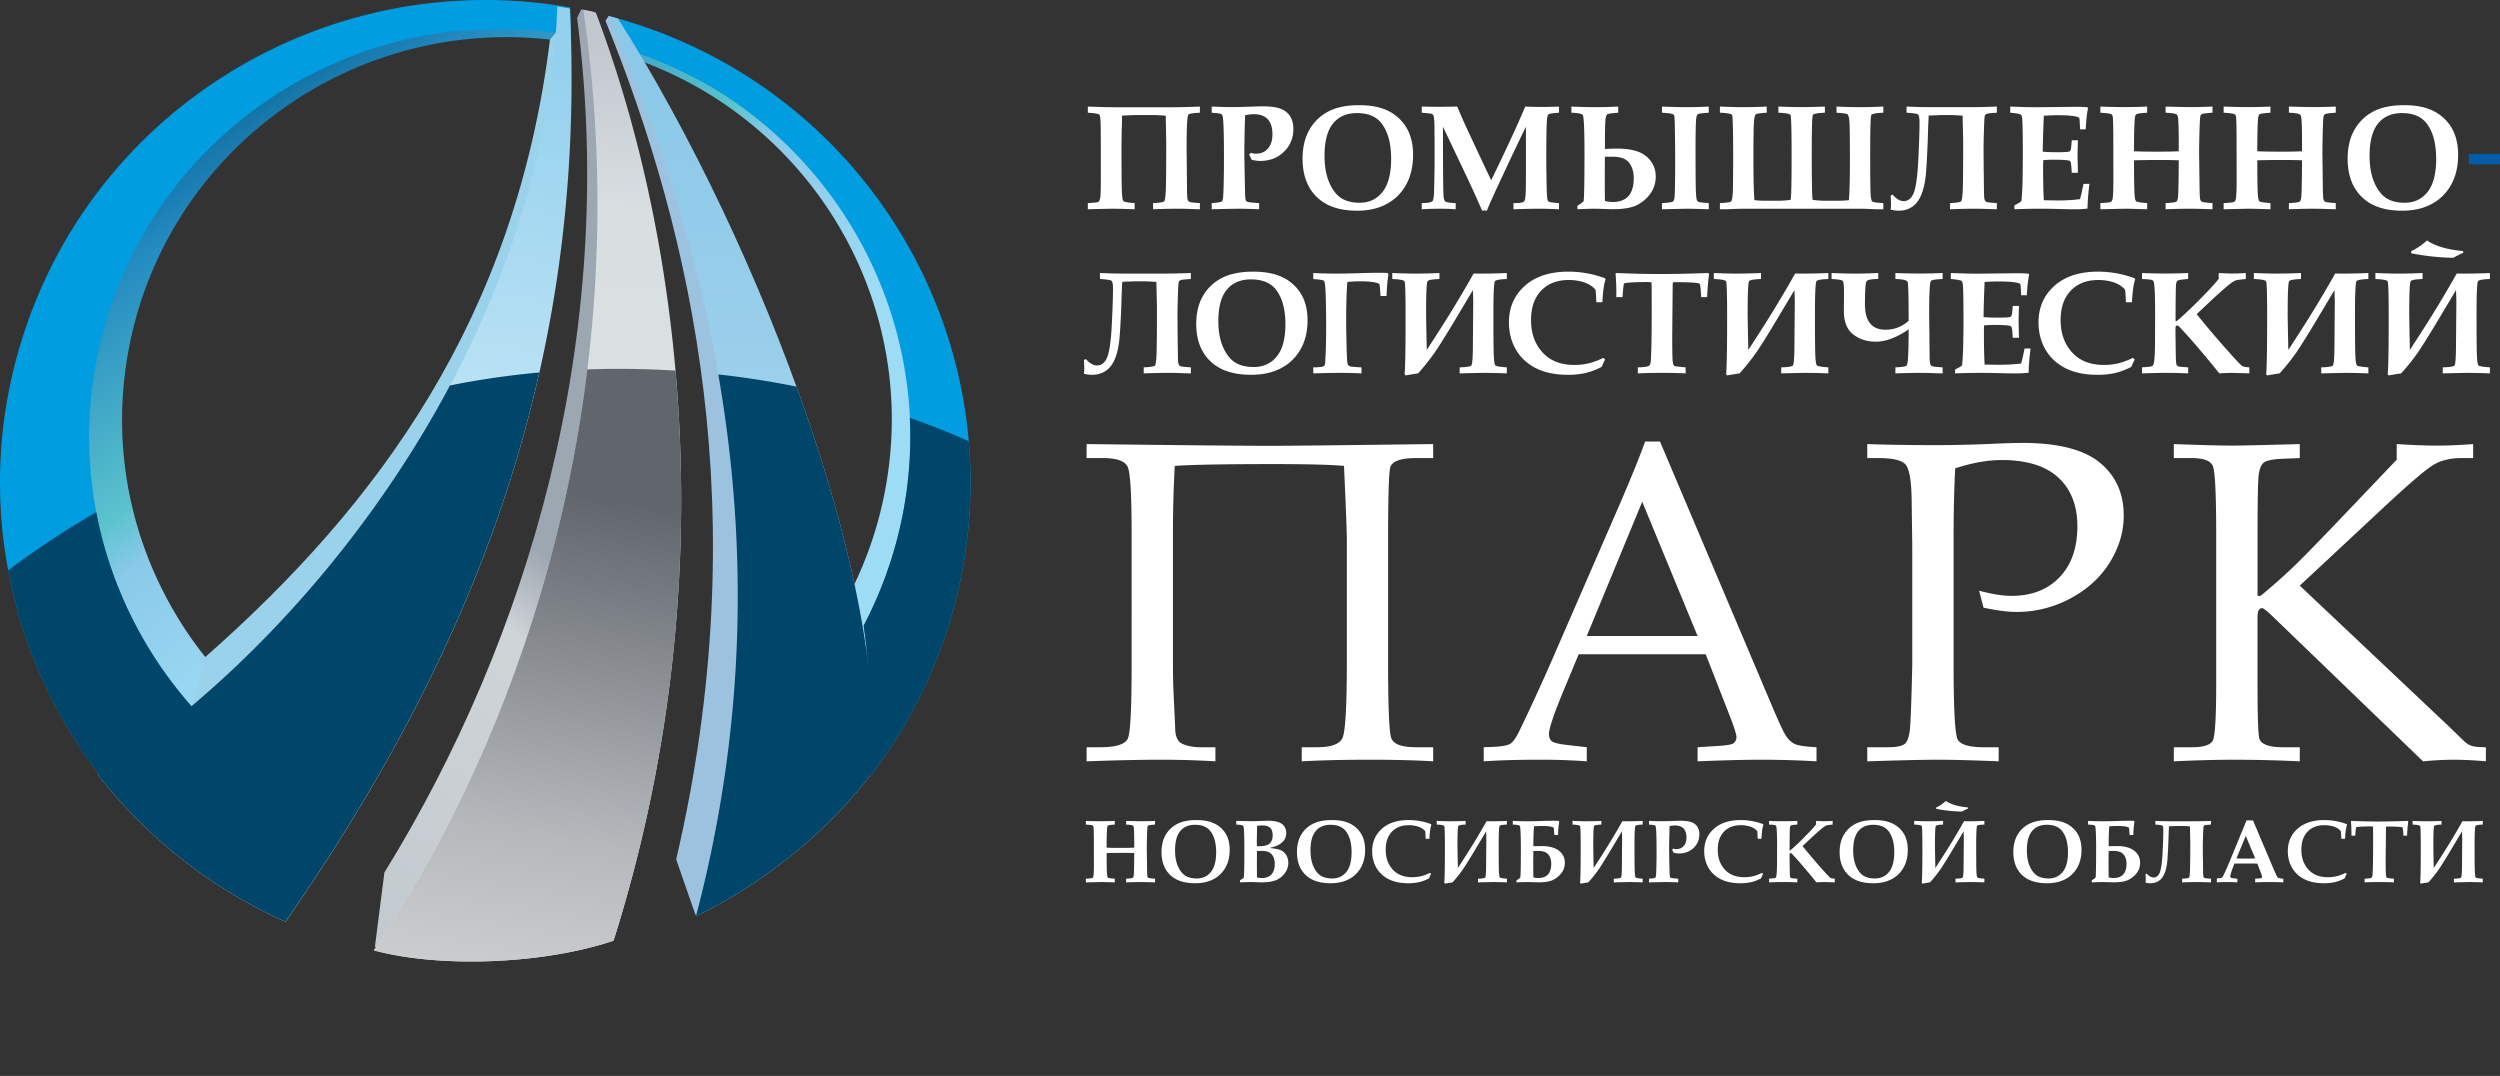
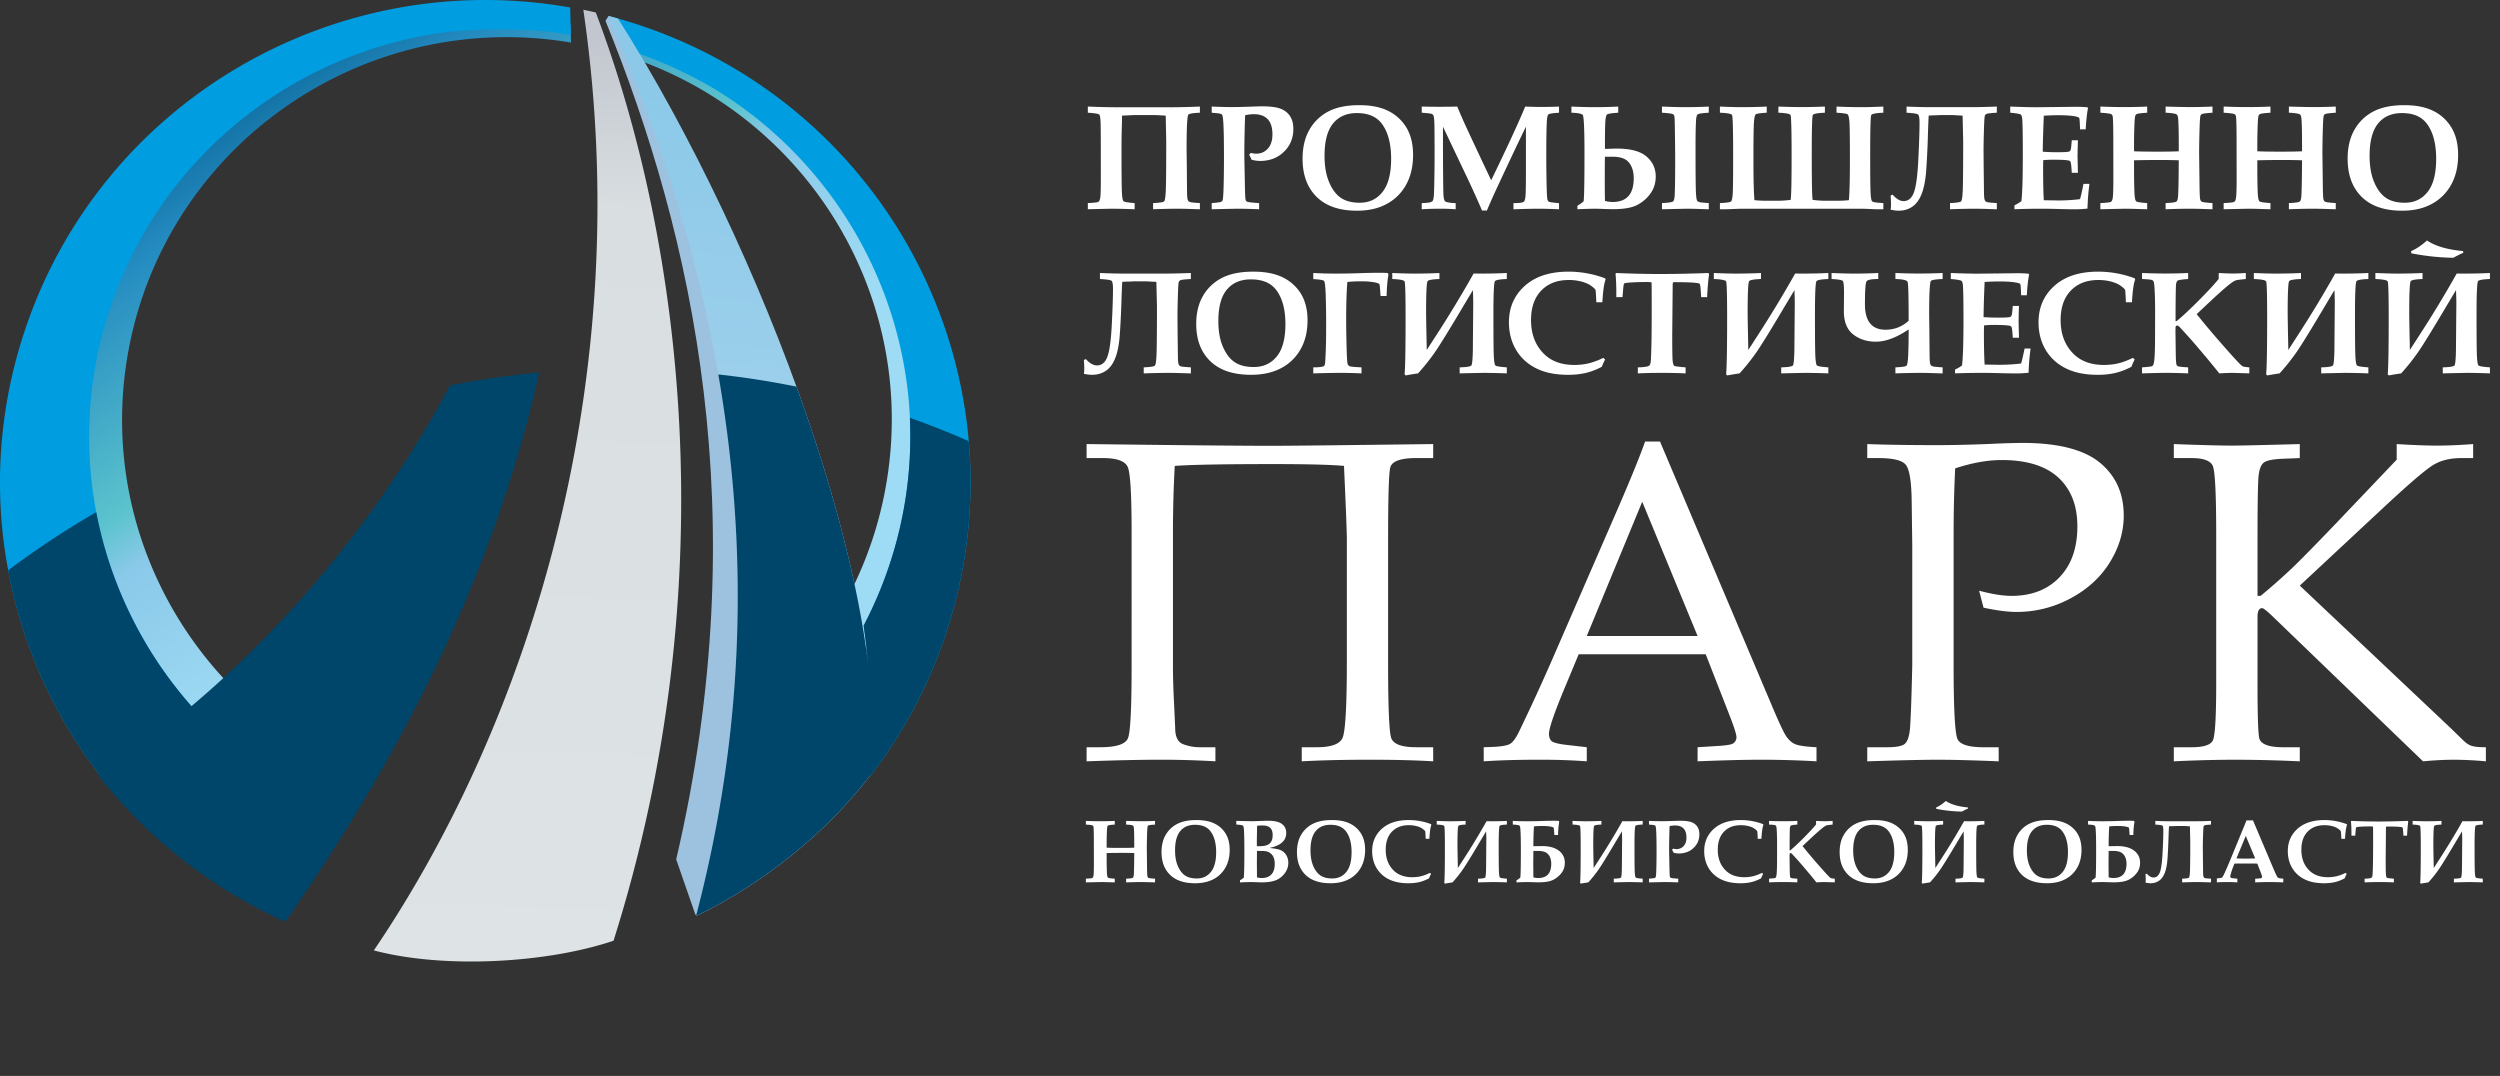
<svg xmlns="http://www.w3.org/2000/svg" width="237" height="102" fill="none">
  <rect width="100%" height="100%" fill="#333333" stroke="none" />
  <path d="M51.396 1.579C70.911 7.168 83.431 26.623 79.81 46.942c-1.631 9.153-6.28 17.023-12.747 22.78l.237-6.508a36.01 36.01 0 009.677-18.863c3.236-18.153-7.732-35.547-24.976-40.915l-.605-1.857zm-4.267.7C27.401-1.036 8.634 12.085 5.138 31.702 2.718 45.28 8.244 58.43 18.397 66.445l-3.675 4.434C3.861 62.011-2.003 47.733.622 33 4.488 11.316 25.279-3.167 47.092.596l.038 1.683z" transform="translate(7 1.755)" fill="url(#paint0_linear)" />
  <path d="M67.594 8.344C82.57 17.38 89.997 35.708 84.487 53.05a38.727 38.727 0 01-2.61 6.26c.355 2.478.575 4.964.646 7.441a61.87 61.87 0 01-.081 6.88 45.502 45.502 0 007.42-14.142c7.648-24.071-5.79-49.756-30.008-57.357a46.64 46.64 0 00-2.037-.587l.952 2.926a42.97 42.97 0 018.825 3.873zM54.057.712C31.642-3.276 9.186 9.802 2.147 31.958-2.64 47.018.83 62.712 10.031 74.212l.011-.006a47.936 47.936 0 01-.568-.722c3.107-1.41 6.377-3.25 9.712-5.412-9.438-9.875-13.338-24.414-8.92-38.318 4.75-14.95 17.794-25.013 32.502-26.766 3.843-.296 7.542-.35 11.346.315l-.058-2.59z" fill="url(#paint1_linear)" />
  <path d="M0 .46c8.29 20.373 14.304 46.936 6.705 79.503l1.83 5.266c5.263-3.001 8.466-9.49 13.246-12.566C18.37 58.183 10.077 16.537 2.31 2.176L.299 0 0 .46z" transform="translate(57.398 1.508)" fill="url(#paint2_linear)" />
-   <path d="M34.148.838C30.88 27.291 17.84 44.953 1.446 59.385L0 64.407c2.883 4.072 7.226 6.258 12.464 8.605C24.688 62.556 36.866 25.45 35.682.62L34.846 0l-.698.838z" transform="translate(17.99 2.922)" fill="url(#paint3_linear)" />
  <path d="M0 0c10.428 24.097 16.822 52.928 8.294 85.347 6.356-3.089 12.262-7.807 16.504-13.321C26.903 55.216 14.784 22.13.9.25L0 0z" transform="translate(57.685 1.507)" fill="url(#paint4_linear)" />
-   <path d="M43.53 0C42.364 31.78 20.005 60.204 0 72.86a46.86 46.86 0 0017.754 13.913C35.911 60.654 46.314 33.59 44.72.202L43.53 0z" transform="translate(9.305 .61)" fill="url(#paint5_linear)" />
-   <path d="M19.17.82C23.08 31.065 14.554 59.728.901 81.831L0 88.875c6.059.737 12.539-2.525 18.25-2.134 8.046-14.137 8.591-67.646 2.618-85.64l-.082-.834C20.298.156 20.05.095 19.56 0l-.392.82z" transform="translate(35.54 .882)" fill="url(#paint6_linear)" />
  <path d="M0 89.17c6.582 1.751 16.342 1.233 22.723-.918 10.54-33.37 6.701-65.62-1.543-87.628a13 13 0 00-.144-.368A32.315 32.315 0 0019.86 0C24.97 34.852 14.85 67.278 0 89.17z" transform="translate(35.44 .928)" fill="url(#paint7_linear)" />
-   <path d="M0 55.13c6.582 1.75 16.342 1.232 22.723-.92 5.979-18.928 7.33-37.496 5.875-54.04a84.402 84.402 0 00-8.361-.116C17.61 21.467 9.847 40.614 0 55.13z" transform="translate(35.44 34.967)" fill="url(#paint8_linear)" />
  <path d="M67.322.184c2.754 15.833 2.706 33.022-2.118 51.358 6.335-3.079 12.223-7.777 16.463-13.268l-.003.046a45.5 45.5 0 007.42-14.143 45.297 45.297 0 001.974-17.671c-1.81-.8-3.67-1.538-5.577-2.21a38.36 38.36 0 01-1.772 13.442 38.728 38.728 0 01-2.61 6.26c.171 1.195.311 2.391.418 3.588-.944-7.74-3.391-16.896-6.787-26.246A84.125 84.125 0 0067.322.184zM8.348 13.24A83.603 83.603 0 000 18.754a45.522 45.522 0 001.995 7.253l.002.006a45.905 45.905 0 002.84 6.259l.028.05a46.06 46.06 0 001.731 2.894l.045.07a45.828 45.828 0 001.984 2.809l-.1.064a46.86 46.86 0 0017.754 13.913C37.766 35.548 46.148 18.645 50.353 0a79.653 79.653 0 00-8.471 1.229C35.377 13.445 26.488 23.96 17.376 31.634a38.807 38.807 0 01-4.398-6.076l-.104-.178-.078-.135-.036-.064c-.162-.284-.32-.57-.476-.859l-.022-.043-.056-.103-.067-.127-.058-.11-.02-.038-.078-.15-.094-.183-.056-.11-.06-.118-.057-.116-.023-.046-.078-.159-.003-.005-.086-.177a52.832 52.832 0 01-.22-.463l-.003-.006-.091-.196-.024-.052a38.676 38.676 0 01-1.829-4.803 38.422 38.422 0 01-1.01-4.077z" transform="translate(.773 35.312)" fill="url(#paint9_linear)" />
  <path fill-rule="evenodd" clip-rule="evenodd" d="M113.75 10.685c-.607.024-.967.08-1.085.173-.118.094-.176 1.188-.176 3.29l.021 1.637.019 2.234c.004.475.023.764.05.863.03.1.065.166.107.202a.522.522 0 00.19.085c.085.024.376.052.874.083v.585c-.11 0-.357-.007-.745-.022a41.947 41.947 0 00-1.295-.028c-.692 0-1.491.017-2.398.05v-.585c.617-.026.969-.083 1.05-.166.081-.083.134-.466.16-1.148.025-.682.037-2.198.037-4.546l-.049-2.43-.86-.048a5.205 5.205 0 00-.292-.006h-1.835l-1.152.054c0 .208-.007.526-.018.952a68.652 68.652 0 00-.035 1.991c0 2.28.011 3.69.035 4.232.02.54.071.85.152.928.079.08.433.142 1.06.187v.585l-.4-.014a61.022 61.022 0 00-1.687-.036c-.245 0-1.028.017-2.351.05v-.585c.592-.026.927-.067 1.006-.12.079-.053.136-.186.173-.396.035-.211.053-.83.053-1.857 0-2.777-.004-4.456-.016-5.033-.012-.58-.055-.908-.131-.983-.077-.076-.44-.135-1.085-.178v-.583c1.057.043 1.882.064 2.472.064h5.683c.583 0 1.406-.021 2.468-.064v.583zm1.12 9.152v-.585c.535-.04.84-.085.912-.13a.269.269 0 00.123-.147c.044-.116.076-.595.097-1.435.02-.843.03-1.657.03-2.448 0-1.476-.014-2.532-.044-3.164-.027-.634-.076-.988-.14-1.063-.066-.073-.262-.12-.588-.145l-.39-.035v-.583l.765.03c.473.013.85.02 1.13.02.384 0 1.002-.014 1.857-.043.46-.018.798-.028 1.015-.028.81 0 1.406.08 1.792.237.386.156.68.395.881.715.201.317.3.715.3 1.193 0 .86-.295 1.58-.89 2.16-.594.58-1.35.871-2.266.871-.117 0-.242-.01-.372-.028a5.862 5.862 0 01-.42-.076 7.523 7.523 0 00-.244-.485l.155-.173c.1.021.192.04.276.055.083.013.16.02.226.02.456 0 .828-.16 1.117-.482.29-.32.435-.77.435-1.35 0-.642-.15-1.123-.449-1.437-.298-.318-.735-.476-1.313-.476-.236 0-.51.033-.826.097a103.78 103.78 0 00-.076 3.62c0 .334.019 1.395.056 3.185.013.708.034 1.115.067 1.22.023.08.065.134.13.168.098.05.482.097 1.15.137v.585c-.8-.033-1.472-.05-2.018-.05-.245 0-1.07.017-2.478.05zm13.772.137c-1.668 0-2.943-.438-3.827-1.314-.886-.876-1.33-2.081-1.33-3.618 0-1.073.215-1.985.645-2.737a4.368 4.368 0 011.786-1.731c.76-.403 1.739-.604 2.936-.604 1.152 0 2.093.194 2.824.58a4.114 4.114 0 011.69 1.61c.395.687.594 1.53.594 2.53 0 1.08-.217 2.017-.652 2.805a4.524 4.524 0 01-1.832 1.83c-.788.434-1.733.65-2.834.65zm.256-.755c.91 0 1.633-.343 2.172-1.03.54-.687.81-1.731.81-3.133 0-1.47-.31-2.6-.928-3.386-.502-.632-1.274-.95-2.317-.95-.976 0-1.732.332-2.266.993-.535.66-.802 1.679-.802 3.052 0 .99.145 1.828.439 2.515.293.686.668 1.181 1.121 1.484.454.303 1.045.455 1.771.455zm5.883.622v-.582l.405-.026c.331-.02.537-.078.62-.175.085-.097.134-.424.146-.986.032-1.14.048-2.379.048-3.71 0-.707-.005-1.513-.014-2.415-.01-.545-.041-.879-.095-.997a.311.311 0 00-.147-.147c-.074-.038-.394-.075-.963-.118v-.583a66.604 66.604 0 003.367 0c.243.588.495 1.17.758 1.748a603.6 603.6 0 002.459 5.238c1.535-3.164 2.61-5.491 3.225-6.986a35.103 35.103 0 003.205 0v.583c-.592.038-.927.09-1.003.161-.077.068-.128.282-.15.637-.035.582-.054 1.69-.054 3.322 0 .824.01 1.693.028 2.61.018.916.048 1.435.095 1.553.03.071.076.123.134.16.06.036.374.081.95.13v.583a41.009 41.009 0 00-1.958-.054c-.578 0-1.365.019-2.359.054v-.582l.4-.014c.317-.012.513-.057.592-.135.081-.076.132-.277.153-.604.023-.324.035-1.094.035-2.306v-4.19c-.697 1.428-1.584 3.3-2.662 5.619a61.71 61.71 0 00-1.038 2.33h-.46a94.677 94.677 0 00-1.362-3.017l-2.343-4.932v.942c0 2.61.014 4.407.04 5.392.014.398.067.642.157.734.09.093.425.154 1.008.18v.582a17.92 17.92 0 00-1.38-.054c-.687 0-1.3.019-1.837.054zm14.758-.004v-.327c.27-.168.467-.31.59-.43.055-.487.08-1.988.08-4.502 0-2.34-.057-3.57-.17-3.687-.116-.118-.472-.187-1.069-.206v-.583a51.12 51.12 0 002.156.057 41.7 41.7 0 002.282-.057v.583c-.618.043-.97.095-1.05.161-.081.064-.137.26-.167.592-.027.331-.044 1.221-.044 2.676.155 0 .35-.005.583-.015.231-.01.407-.014.53-.014 1.304 0 2.247.251 2.83.753.582.502.874 1.132.874 1.89 0 .61-.164 1.146-.495 1.61-.328.462-.75.826-1.26 1.092-.509.265-1.274.4-2.296.4-.199 0-.498-.007-.893-.021a21.7 21.7 0 00-.772-.022c-.398 0-.966.017-1.709.05zm2.615-.791c.236.069.477.102.727.102 1.331 0 1.997-.75 1.997-2.255 0-.452-.081-.84-.245-1.16-.162-.322-.386-.55-.673-.681-.286-.131-.668-.197-1.142-.197l-.67.007c-.01.305-.015 1.117-.015 2.434 0 .862.008 1.445.021 1.75zm5.4.791v-.585c.622-.031.975-.085 1.056-.159.08-.073.132-.256.148-.547.032-.61.049-1.75.049-3.414 0-.637-.01-1.563-.028-2.776-.01-.826-.025-1.28-.053-1.36a.295.295 0 00-.144-.178c-.1-.053-.44-.095-1.028-.133v-.583c.929.039 1.642.057 2.134.057.849 0 1.616-.018 2.303-.057v.583c-.615.038-.962.088-1.04.149-.08.064-.13.209-.154.433-.039.446-.06 1.345-.06 2.7 0 1.804.007 3.06.021 3.77.014.71.053 1.132.12 1.266.028.06.086.107.174.142.088.036.4.072.939.107v.585l-.8-.022a36.751 36.751 0 00-1.355-.028l-2.282.05zm5.494 0v-.585c.615-.026.964-.076 1.05-.15.085-.07.14-.33.167-.778.025-.45.037-1.627.037-3.53 0-2.48-.035-3.777-.102-3.894-.067-.116-.451-.187-1.152-.215v-.583a57.81 57.81 0 001.93.057c.963 0 1.797-.018 2.508-.057v.583c-.607.038-.95.088-1.036.154-.086.064-.146.322-.176.772-.033.452-.048 1.627-.048 3.528 0 1.823.032 3.102.094 3.836.356.038.733.057 1.126.057h1.076c.383 0 .795-.029 1.234-.086.058-.335.088-1.73.088-4.181 0-2.465-.037-3.756-.106-3.867-.07-.114-.453-.185-1.148-.213v-.583c.854.034 1.6.05 2.242.05.596 0 1.32-.016 2.168-.05v.583c-.696.028-1.077.1-1.144.215-.07.117-.102 1.364-.102 3.746 0 2.548.028 3.984.081 4.3a9.2 9.2 0 001.24.086h1.077c.416 0 .79-.019 1.123-.057.065-.734.096-2.02.096-3.857 0-2.044-.017-3.254-.051-3.63-.033-.38-.095-.597-.183-.656-.088-.062-.433-.11-1.034-.147v-.583a50.39 50.39 0 002.475.057c.393 0 1.047-.018 1.963-.057v.583c-.694.028-1.076.102-1.145.22-.067.116-.102 1.37-.102 3.756 0 1.922.012 3.123.035 3.599.023.478.074.753.155.83.08.077.435.131 1.057.162v.585l-.387.004c-.242 0-.563-.009-.962-.032a18.542 18.542 0 00-1-.022H165.4c-.322 0-.654.007-1.003.022-.533.023-.854.032-.962.032l-.387-.004zm23.006-8.875l-.853-.048a5.357 5.357 0 00-.298-.006h-.949l-.358.02c-.375.01-.627.02-.752.027-.018.218-.041.743-.07 1.577a82.676 82.676 0 01-.175 3.706c-.067.86-.206 1.565-.416 2.117-.21.551-.501.961-.874 1.224-.373.262-.81.395-1.311.395a3.53 3.53 0 01-.765-.097 3.05 3.05 0 00.034-.442c0-.252-.011-.55-.034-.896l.182-.09c.36.41.71.616 1.043.616.444 0 .768-.268.973-.805.206-.536.347-1.567.424-3.097.076-1.528.116-2.707.116-3.533 0-.441-.047-.699-.14-.775-.092-.075-.455-.132-1.089-.17v-.583a50.27 50.27 0 002.332.057h3.752c.63 0 1.452-.018 2.474-.057v.583c-.548.033-.865.069-.953.104a.322.322 0 00-.182.178c-.034.08-.065.55-.088 1.408a68.31 68.31 0 00-.037 1.822l.012 1.643.028 2.214c.004.452.02.729.05.83.03.103.065.171.107.207a.475.475 0 00.192.083c.087.02.379.047.871.078v.585c-.109 0-.358-.007-.747-.022a41.623 41.623 0 00-1.292-.028c-.696 0-1.496.017-2.398.05v-.585c.617-.026.97-.083 1.05-.166.08-.083.134-.466.16-1.148.023-.682.037-2.2.037-4.554l-.056-2.422zm4.916 8.875v-.376c.24-.112.46-.24.657-.389.093-.72.136-2.238.136-4.551 0-1.577-.016-2.622-.046-3.135-.014-.273-.06-.446-.138-.516-.081-.071-.417-.133-1.009-.185v-.583c1.066.043 1.91.064 2.528.064l3.732-.042c.393 0 .75.017 1.063.047l.05.078c-.1.505-.172 1.175-.218 2.01h-.535c-.023-.674-.048-1.034-.078-1.082-.03-.045-.132-.09-.308-.13-.374-.085-.948-.125-1.72-.125-.38 0-.823.016-1.33.047-.058 1.43-.092 2.567-.101 3.415.483.03.938.047 1.362.047.628 0 1.005-.022 1.133-.062.076-.028.129-.095.161-.2.028-.084.058-.375.095-.875h.583c-.023.782-.035 1.29-.035 1.525l.035 1.563h-.583c-.032-.606-.072-.956-.123-1.049-.027-.055-.087-.095-.182-.118-.227-.05-.733-.076-1.524-.076-.25 0-.539.014-.874.043-.01.244-.014.494-.014.748 0 1.324.023 2.34.067 3.052l1.341.021a16.2 16.2 0 002.095-.125c.113-.424.22-.91.324-1.45h.564a23.032 23.032 0 00-.185 2.345c-.409.047-.804.068-1.184.068-.25 0-.74-.007-1.47-.026a60.009 60.009 0 00-4.269.022zm8.145 0v-.585c.592-.026.927-.067 1.006-.12.078-.053.131-.164.16-.33.046-.253.066-.895.066-1.923l-.006-3.793c-.005-1.281-.026-1.98-.068-2.095a.293.293 0 00-.115-.16c-.09-.06-.437-.108-1.043-.146v-.583c.904.034 1.618.05 2.148.05.835 0 1.598-.016 2.289-.05v.583c-.555.038-.883.078-.982.125a.251.251 0 00-.127.126c-.047.087-.08.355-.096.805a49.91 49.91 0 00-.041 2.025v.575c.47.024 1.214.036 2.236.036.906 0 1.575-.012 2.005-.036.004-1.504-.012-2.5-.049-2.995-.016-.265-.065-.427-.141-.488-.104-.088-.456-.145-1.057-.173v-.583a93.98 93.98 0 002.283.05 49.3 49.3 0 002.161-.05v.583c-.578.038-.915.08-1.01.133a.258.258 0 00-.12.125c-.042.097-.072.474-.091 1.13a86.68 86.68 0 00-.046 2.448l.04 3.149c.009.713.03 1.122.062 1.23a.37.37 0 00.155.224c.071.045.409.088 1.01.128v.585l-.751-.022a42.353 42.353 0 00-1.33-.028c-.668 0-1.456.017-2.363.05v-.585c.606-.026.95-.076 1.034-.15.083-.07.134-.257.152-.563.031-.523.051-1.638.061-3.343a44.306 44.306 0 00-1.688-.029c-.97 0-1.822.01-2.553.03v.456c0 1.212.016 2.12.046 2.725.023.407.079.644.164.713.086.066.43.12 1.036.161v.585l-.8-.022a36.66 36.66 0 00-1.355-.028l-2.282.05zm11.687 0v-.585c.591-.026.927-.067 1.005-.12.079-.053.132-.164.16-.33.046-.253.067-.895.067-1.923l-.007-3.793c-.004-1.281-.025-1.98-.067-2.095a.29.29 0 00-.115-.16c-.091-.06-.438-.108-1.043-.146v-.583c.904.034 1.618.05 2.147.05.836 0 1.598-.016 2.29-.05v.583c-.555.038-.883.078-.983.125a.255.255 0 00-.127.126c-.046.087-.078.355-.095.805a49.91 49.91 0 00-.041 2.025v.575c.469.024 1.213.036 2.236.036.906 0 1.574-.012 2.004-.036.005-1.504-.011-2.5-.048-2.995-.016-.265-.065-.427-.141-.488-.104-.088-.456-.145-1.057-.173v-.583c1.124.034 1.885.05 2.282.05a48.3 48.3 0 002.162-.05v.583c-.578.038-.916.08-1.01.133a.258.258 0 00-.12.125c-.042.097-.072.474-.091 1.13a86.68 86.68 0 00-.046 2.448l.039 3.149c.01.713.031 1.122.063 1.23a.37.37 0 00.155.224c.071.045.409.088 1.01.128v.585l-.751-.022a42.412 42.412 0 00-1.33-.028c-.668 0-1.457.017-2.363.05v-.585c.606-.026.95-.076 1.034-.15.083-.07.134-.257.153-.563.029-.523.05-1.638.059-3.343a44.268 44.268 0 00-1.688-.029c-.968 0-1.821.01-2.552.03v.456c0 1.212.016 2.12.046 2.725.023.407.078.644.164.713.085.066.43.12 1.036.161v.585l-.8-.022a36.61 36.61 0 00-1.355-.028l-2.282.05zm16.91.137c-1.667 0-2.943-.438-3.827-1.314-.886-.876-1.329-2.081-1.329-3.618 0-1.073.215-1.985.645-2.737a4.366 4.366 0 011.785-1.731c.76-.403 1.739-.604 2.937-.604 1.151 0 2.092.194 2.822.58a4.11 4.11 0 011.691 1.61c.395.687.594 1.53.594 2.53 0 1.08-.217 2.017-.652 2.805a4.515 4.515 0 01-1.831 1.83c-.789.434-1.735.65-2.835.65zm.257-.755c.908 0 1.632-.343 2.171-1.03.541-.687.809-1.731.809-3.133 0-1.47-.31-2.6-.927-3.386-.501-.632-1.274-.95-2.317-.95-.976 0-1.732.332-2.266.993-.534.66-.802 1.679-.802 3.052 0 .99.145 1.828.439 2.515.293.686.669 1.181 1.122 1.484.453.303 1.044.455 1.771.455zm-118.345 7.502l-.86-.046a5.418 5.418 0 00-.3-.007h-.955l-.36.02c-.378.01-.632.02-.757.027-.02.212-.042.726-.07 1.541a78.555 78.555 0 01-.177 3.623c-.067.84-.207 1.53-.42 2.069-.211.54-.505.94-.88 1.197-.375.256-.815.386-1.32.386-.228 0-.485-.032-.771-.095a2.8 2.8 0 00.035-.433c0-.245-.011-.537-.035-.875l.184-.088c.363.4.715.603 1.05.603.447 0 .773-.262.98-.788.208-.523.35-1.532.427-3.027.077-1.493.116-2.646.116-3.454 0-.43-.047-.683-.14-.757-.093-.074-.458-.13-1.096-.167v-.569c.843.037 1.625.056 2.347.056h3.78c.633 0 1.462-.02 2.492-.056v.57c-.552.032-.871.067-.96.101a.325.325 0 00-.184.174c-.034.079-.065.537-.088 1.377-.026.838-.037 1.43-.037 1.78l.011 1.607.028 2.164c.005.442.021.713.052.812.03.1.065.167.106.202.04.032.106.06.194.08.088.021.382.047.878.077v.572c-.11 0-.36-.007-.752-.02a41.89 41.89 0 00-1.302-.028c-.701 0-1.507.016-2.415.048v-.572c.621-.025.975-.08 1.057-.162.081-.081.135-.456.16-1.122.024-.667.038-2.15.038-4.452l-.056-2.368zm8.973 8.81c-1.68 0-2.964-.428-3.854-1.285-.892-.856-1.34-2.034-1.34-3.537 0-1.048.218-1.94.65-2.675a4.34 4.34 0 011.798-1.692c.766-.394 1.751-.59 2.958-.59 1.16 0 2.107.19 2.844.567a4.094 4.094 0 011.702 1.574c.398.671.599 1.495.599 2.472 0 1.058-.22 1.972-.657 2.743a4.495 4.495 0 01-1.845 1.79c-.794.423-1.746.633-2.855.633zm.258-.738c.916 0 1.645-.336 2.187-1.007.546-.671.815-1.692.815-3.062 0-1.438-.312-2.542-.933-3.31-.506-.618-1.283-.929-2.334-.929-.983 0-1.744.324-2.282.97-.539.646-.809 1.641-.809 2.984 0 .968.147 1.787.443 2.458.296.671.673 1.155 1.13 1.452.456.296 1.052.444 1.783.444zm5.643.604v-.571c.277 0 .51-.012.697-.038.186-.023.297-.06.337-.109a.456.456 0 00.082-.205c.016-.091.037-.46.064-1.104.026-.649.04-1.383.04-2.207a90.17 90.17 0 00-.044-3.291c-.03-.757-.081-1.174-.16-1.248-.077-.074-.415-.13-1.016-.166v-.577a41 41 0 002.08.056c.815 0 1.683-.016 2.608-.05a53.092 53.092 0 011.623-.027c.273 0 .522.007.75.021l.067.15c-.1.565-.157 1.241-.176 2.028h-.573c-.042-.643-.074-1.006-.098-1.09-.026-.083-.2-.155-.526-.213a7.078 7.078 0 00-1.211-.088c-.473 0-.91.021-1.311.06-.077.896-.114 2.081-.114 3.556 0 .604.01 1.437.037 2.497.025 1.06.06 1.64.105 1.737a.406.406 0 00.198.203c.086.04.456.075 1.113.105v.571a42.694 42.694 0 00-2.047-.048c-.592 0-1.433.016-2.525.048zm18.347-9.516v.57c-.643.023-1.015.087-1.118.194-.1.106-.151 1.132-.151 3.081 0 2.13.01 3.463.037 4.002.023.537.074.845.153.919.077.074.436.134 1.079.179v.571a60.855 60.855 0 00-2.103-.048c-.245 0-1.035.016-2.366.048v-.571c.635-.017 1.003-.075 1.103-.172.1-.098.152-.82.152-2.167l.032-3.791c0-.213-.011-.611-.032-1.194l-.888 1.486c-1.301 2.196-2.196 3.65-2.685 4.36a19.786 19.786 0 01-1.628 2.049c-.6.09-.987.155-1.16.195l-.116-.1c.065-.706.095-2.507.095-5.405 0-2.148-.032-3.285-.097-3.41-.065-.122-.455-.199-1.164-.227v-.569a63.97 63.97 0 001.944.056c.969 0 1.812-.02 2.525-.056v.57c-.645.023-1.018.087-1.116.196-.098.11-.147 1.114-.147 3.012 0 .352.022 1.525.063 3.518l.867-1.342a108.109 108.109 0 003.574-5.905l.601.007c.973 0 1.821-.02 2.546-.056zm9.148 8.044l.17.155a6.907 6.907 0 00-.313.692 6.518 6.518 0 01-1.525.585 7.353 7.353 0 01-1.688.174c-1.193 0-2.201-.208-3.023-.622-.825-.417-1.458-1.003-1.9-1.757-.443-.755-.667-1.62-.667-2.598 0-1.407.503-2.557 1.505-3.455 1.004-.899 2.387-1.347 4.152-1.347a9.876 9.876 0 013.458.632l.05.101a3.77 3.77 0 00-.17.707c-.061.393-.105.879-.138 1.462h-.573c-.028-.713-.053-1.106-.081-1.176-.028-.07-.154-.19-.375-.359-.224-.168-.525-.307-.904-.414a4.692 4.692 0 00-1.26-.16c-1.092 0-1.958.336-2.604 1.005-.642.669-.964 1.6-.964 2.794 0 1.292.387 2.34 1.16 3.139.713.743 1.693 1.113 2.942 1.113.482 0 .93-.05 1.353-.15a6.84 6.84 0 001.395-.521zm3.274 1.472v-.571c.258 0 .528-.022.812-.068a.56.56 0 00.28-.111c.053-.053.095-.148.121-.289.032-.195.06-.908.084-2.144.012-.875.018-1.77.018-2.685 0-1.794-.004-2.708-.016-2.743-.012-.032-.173-.05-.482-.05-.63 0-1.174.018-1.63.055-.263.02-.413.044-.447.067a.213.213 0 00-.078.118c-.018.058-.058.453-.116 1.19h-.587c.01-.864-.016-1.607-.074-2.23l.074-.055c1.432.063 2.828.095 4.183.095 1.35 0 2.862-.032 4.537-.095l.074.11c-.086.62-.146 1.344-.184 2.174h-.566c-.041-.754-.081-1.161-.123-1.226-.03-.049-.105-.083-.217-.102-.365-.058-1.087-.088-2.17-.088-.09 0-.147.014-.163.042-.019.03-.028.15-.028.358l-.042 4.558c0 1.32.011 2.13.035 2.43.023.302.076.484.163.547.06.04.417.088 1.071.142v.571a44.228 44.228 0 00-2.128-.048c-.988 0-1.787.016-2.401.048zm18.06-9.516v.57c-.643.023-1.016.087-1.118.194-.1.106-.151 1.132-.151 3.081 0 2.13.01 3.463.037 4.002.023.537.074.845.153.919.077.074.436.134 1.079.179v.571a60.884 60.884 0 00-2.103-.048c-.245 0-1.034.016-2.366.048v-.571c.635-.017 1.003-.075 1.103-.172.1-.098.152-.82.152-2.167l.032-3.791c0-.213-.011-.611-.032-1.194l-.888 1.486c-1.301 2.196-2.196 3.65-2.684 4.36a19.797 19.797 0 01-1.629 2.049c-.6.09-.987.155-1.16.195l-.116-.1c.065-.706.096-2.507.096-5.405 0-2.148-.033-3.285-.098-3.41-.065-.122-.454-.199-1.164-.227v-.569a64.56 64.56 0 001.944.056c.969 0 1.812-.02 2.525-.056v.57c-.646.023-1.018.087-1.116.196-.098.11-.147 1.114-.147 3.012 0 .352.022 1.525.063 3.518l.866-1.342a107.826 107.826 0 003.575-5.905l.601.007c.974 0 1.822-.02 2.546-.056zm7.612 4.53c0-2.292-.032-3.52-.095-3.685-.065-.164-.452-.257-1.16-.276v-.569l.396.014a49.19 49.19 0 004.08-.014v.57c-.614.023-.98.078-1.099.168-.119.093-.177 1.162-.177 3.215l.021 1.603.019 2.19c.004.46.023.74.051.837.03.097.065.162.107.197.04.032.105.06.194.083.088.023.384.051.885.081v.572c-.115 0-.368-.007-.76-.02a41.893 41.893 0 00-1.302-.028c-.696 0-1.502.016-2.415.048v-.572c.608-.025.958-.076 1.044-.148.086-.072.142-.416.17-1.03a55.92 55.92 0 00.041-2.421c-1.145.778-2.184 1.166-3.11 1.166-.841 0-1.559-.231-2.148-.691-.587-.461-.883-1.197-.883-2.205l.014-1.703c0-.678-.037-1.062-.11-1.155-.071-.092-.43-.155-1.07-.188v-.569c.859.037 1.563.056 2.107.056.843 0 1.617-.02 2.32-.056v.57c-.645 0-1.018.076-1.115.226-.098.153-.148.875-.148 2.167 0 1.61.653 2.414 1.952 2.414.834 0 1.563-.282 2.191-.847zm4.4 4.986v-.368a3.54 3.54 0 00.661-.38c.093-.704.138-2.187.138-4.449 0-1.541-.017-2.562-.047-3.064-.014-.266-.06-.435-.14-.505-.081-.07-.42-.13-1.015-.18v-.57c1.074.042 1.923.063 2.545.063l3.76-.042c.395 0 .753.016 1.07.046l.05.077c-.1.493-.173 1.148-.22 1.965h-.538c-.023-.66-.049-1.011-.079-1.058-.03-.044-.133-.088-.31-.127-.377-.084-.955-.123-1.732-.123-.382 0-.83.016-1.34.046a114.536 114.536 0 00-.102 3.338c.487.03.946.046 1.372.046.633 0 1.013-.02 1.141-.06.077-.027.13-.093.163-.196.028-.082.058-.366.095-.855h.587a65.258 65.258 0 00-.035 1.491l.035 1.528h-.587c-.032-.593-.072-.935-.123-1.025-.028-.054-.089-.093-.184-.117-.228-.048-.738-.074-1.534-.074-.252 0-.544.014-.88.042-.01.239-.015.484-.015.732 0 1.293.024 2.287.067 2.983l1.352.021c.77 0 1.471-.041 2.11-.123.113-.414.22-.888.325-1.416h.569c-.105.796-.168 1.56-.187 2.292-.412.046-.81.066-1.192.066a67.2 67.2 0 01-1.481-.025 62.783 62.783 0 00-4.299.02zm16.858-1.472l.17.155a7.022 7.022 0 00-.312.692 6.518 6.518 0 01-1.525.586 7.353 7.353 0 01-1.689.174c-1.192 0-2.2-.209-3.023-.623-.824-.417-1.458-1.003-1.9-1.757-.443-.755-.666-1.62-.666-2.598 0-1.407.503-2.557 1.504-3.455 1.004-.899 2.387-1.347 4.153-1.347a9.876 9.876 0 013.458.632l.049.101a3.85 3.85 0 00-.17.707c-.06.393-.105.879-.137 1.462h-.573c-.028-.713-.054-1.106-.082-1.176-.028-.07-.154-.19-.375-.359-.223-.168-.524-.307-.903-.414a4.697 4.697 0 00-1.26-.16c-1.092 0-1.959.336-2.604 1.005-.643.669-.965 1.6-.965 2.794 0 1.292.388 2.34 1.16 3.139.713.743 1.694 1.113 2.942 1.113.482 0 .931-.05 1.353-.15.422-.1.885-.273 1.395-.521zm.866 1.472v-.571c.555-.04.867-.077.934-.107a.25.25 0 00.11-.09c.046-.063.081-.197.109-.406.051-.358.077-1.018.081-1.98l.008-2.556c0-.815-.012-1.496-.038-2.042-.025-.546-.06-.866-.105-.956a.288.288 0 00-.137-.137c-.095-.044-.417-.078-.962-.102v-.569c.82.032 1.549.049 2.189.049.769 0 1.498-.017 2.185-.049v.57c-.573.041-.903.09-.992.15-.089.058-.143.201-.161.426-.023.285-.037 1.426-.042 3.419h.096c.458-.366 1.122-.982 1.986-1.843.864-.861 1.532-1.578 2.005-2.153l.007-.25-.007-.252.061-.067c.496.032.92.049 1.269.049.37 0 .783-.017 1.244-.049v.57l-.389.041c-.31.03-.51.065-.601.102-.182.081-.426.248-.732.502-.453.375-1.029.89-1.725 1.546l-1.213 1.14.626.766c.741.902 1.626 1.93 2.655 3.078.592.66.946 1.023 1.064 1.093.082.044.298.08.648.106v.572l-.361-.014-1.216-.034c-.326 0-.75.016-1.269.048a79.78 79.78 0 00-1.868-2.26 51.772 51.772 0 00-1.877-2.115.76.76 0 00-.163-.144.274.274 0 00-.082-.013c-.07 0-.116.027-.144.083-.014.035-.021.215-.021.542l.028 2.055c.009.6.035.947.075 1.037a.255.255 0 00.137.137c.091.04.412.076.962.106v.572a47.014 47.014 0 00-2.238-.048c-.415 0-1.125.016-2.136.048zm21.458-9.516v.57c-.643.023-1.015.087-1.118.194-.1.106-.151 1.132-.151 3.081 0 2.13.011 3.463.037 4.002.023.537.075.845.154.919.077.074.435.134 1.078.179v.571a60.826 60.826 0 00-2.103-.048c-.245 0-1.034.016-2.366.048v-.571c.636-.017 1.004-.075 1.104-.172.1-.098.152-.82.152-2.167l.032-3.791c0-.213-.012-.611-.032-1.194l-.888 1.486c-1.302 2.196-2.196 3.65-2.685 4.36a19.824 19.824 0 01-1.628 2.049c-.601.09-.988.155-1.16.195l-.116-.1c.065-.706.095-2.507.095-5.405 0-2.148-.032-3.285-.098-3.41-.065-.122-.454-.199-1.164-.227v-.569a64.58 64.58 0 001.945.056c.968 0 1.811-.02 2.524-.056v.57c-.645.023-1.018.087-1.115.196-.098.11-.147 1.114-.147 3.012 0 .352.021 1.525.063 3.518l.866-1.342a108.357 108.357 0 003.575-5.905l.6.007c.974 0 1.822-.02 2.546-.056zm11.523 0v.57c-.643.023-1.015.087-1.117.194-.101.106-.152 1.132-.152 3.081 0 2.13.012 3.463.037 4.002.023.537.075.845.154.919.077.074.435.134 1.078.179v.571a60.842 60.842 0 00-2.102-.048c-.245 0-1.035.016-2.367.048v-.571c.636-.017 1.004-.075 1.104-.172.1-.098.151-.82.151-2.167l.033-3.791c0-.213-.012-.611-.033-1.194l-.887 1.486c-1.302 2.196-2.196 3.65-2.685 4.36a19.824 19.824 0 01-1.628 2.049c-.601.09-.988.155-1.16.195l-.116-.1c.065-.706.095-2.507.095-5.405 0-2.148-.033-3.285-.097-3.41-.066-.122-.455-.199-1.165-.227v-.569c.969.037 1.619.056 1.945.056.969 0 1.811-.02 2.524-.056v.57c-.645.023-1.017.087-1.115.196-.098.11-.147 1.114-.147 3.012 0 .352.021 1.525.063 3.518l.866-1.342a107.726 107.726 0 003.575-5.905l.601.007c.973 0 1.821-.02 2.545-.056zm-2.52-1.919a10.58 10.58 0 00-.947.475 22.111 22.111 0 01-3.992-.426v-.21c.487-.21.985-.545 1.495-1.005.782.534 1.919.868 3.412 1.004l.032.162zM123.406 70.838h1.437c1.337 0 2.14-.289 2.418-.859.277-.57.42-2.979.42-7.235V51.137c0-.714-.093-3.038-.27-6.97-1.252-.114-3.486-.172-6.693-.172-4.665 0-7.787.058-9.352.173-.113 2.085-.17 4.176-.17 6.276v12.718c0 1.017.035 2.208.107 3.579l.106 2.322c.007.8.263 1.299.754 1.486a4.436 4.436 0 001.635.289h1.423v1.335a87.023 87.023 0 00-5.256-.152c-1.75 0-4.068.05-6.955.152v-1.335h1.287c1.53 0 2.411-.289 2.638-.866.228-.577.342-2.85.342-6.81V50.444c0-3.535-.12-5.59-.362-6.16-.243-.57-1.032-.859-2.362-.859h-1.543v-1.327c8.861.108 14.672.166 17.438.166 1.764 0 6.906-.058 15.418-.166v1.327h-1.607c-1.522 0-2.354.318-2.475.952-.128.635-.192 2.886-.192 6.76v11.715c0 4.141.1 6.507.292 7.098.199.592.988.888 2.375.888h1.607v1.335c-1.707-.102-3.712-.152-6.023-.152-2.404 0-4.545.05-6.437.152v-1.335zm38.294-8.815h-12.04l-1.416 3.404c-.931 2.25-1.4 3.636-1.4 4.141 0 .325.092.555.263.7.17.137.611.252 1.323.34l1.997.23v1.335a59.853 59.853 0 00-4.501-.152c-1.998 0-3.755.05-5.27.152v-1.335l.626-.022c.974-.029 1.6-.13 1.885-.303.284-.18.59-.613.91-1.305.981-2.028 1.991-4.22 3.022-6.572l5.726-13.166c1.528-3.492 2.574-6.03 3.129-7.61h1.415l10.54 24.88c.71 1.688 1.18 2.706 1.422 3.052.234.346.504.592.81.736.306.151.989.252 2.063.31v1.335a92.499 92.499 0 00-5.17-.152c-1.53 0-3.564.05-6.102.152v-1.335l2.062-.13c.732-.05 1.174-.13 1.308-.231a.694.694 0 00.314-.591c0-.253-.207-.917-.62-1.984l-2.296-5.88zm-11.273-1.732h10.504l-5.248-12.725-5.256 12.725zM185.351 44.4c-.1 2.027-.15 4.191-.15 6.485v12.07c0 4.24.128 6.614.377 7.12.248.511 1.067.764 2.46.764h1.437v1.335c-2.46-.102-4.395-.152-5.818-.152-1.244 0-3.463.05-6.642.152v-1.335h1.878c.874 0 1.436-.108 1.685-.325.25-.223.406-.663.477-1.335.071-.67.15-2.72.228-6.139V51.75l-.058-4.372c-.028-1.818-.22-2.928-.576-3.34-.355-.411-1.216-.613-2.595-.613h-1.039v-1.327c1.735.065 3.94.1 6.607.1 1.565 0 3.307-.043 5.227-.122a68.259 68.259 0 012.873-.087c3.364 0 5.81.62 7.333 1.861 1.515 1.241 2.275 2.915 2.275 5.029 0 1.536-.44 3.008-1.315 4.429-.875 1.414-2.113 2.554-3.72 3.412a10.704 10.704 0 01-5.135 1.291c-.832 0-1.877-.137-3.121-.404l-.42-1.609c1.223.326 2.24.491 3.065.491 1.913 0 3.435-.591 4.559-1.767 1.13-1.176 1.692-2.785 1.692-4.826 0-1.977-.604-3.513-1.806-4.624-1.202-1.104-2.987-1.66-5.362-1.66-1.352 0-2.824.267-4.416.787zm32.668 11.116l14.209 13.418 1.287 1.248c.27.267.533.448.803.527.271.086.719.13 1.344.13v1.335a34.388 34.388 0 00-3-.152c-.904 0-1.885.05-2.959.152l-14.351-13.83c-.491-.462-.79-.692-.896-.692-.292 0-.442.274-.442.822v6.45c0 3.137.065 4.855.193 5.15.206.512.953.765 2.247.765h1.565v1.335a136.91 136.91 0 00-6.024-.152c-1.835 0-3.805.05-5.917.152v-1.335h1.685c1.117 0 1.778-.21 2.005-.62.221-.419.328-2.215.328-5.382v-14.14c0-3.874-.107-6.052-.328-6.543-.227-.483-.888-.728-2.005-.728h-1.685v-1.327c2.539.093 4.381.144 5.518.144.825 0 2.959-.05 6.423-.144v1.327l-1.65.065c-.946.043-1.544.173-1.793.39-.248.216-.405.649-.469 1.298-.057.65-.093 2.518-.093 5.605v5.706h.292a58.205 58.205 0 002.937-2.59c.825-.786 2.169-2.157 4.046-4.111l5.918-6.212v-1.478c1.529.093 2.787.144 3.791.144 1.038 0 2.189-.05 3.456-.144v1.327h-1.124c-1.003 0-1.849.195-2.539.584-.697.382-2.304 1.746-4.815 4.09l-7.957 7.416zM102.941 83.65v-.35c.365-.016.572-.04.62-.072.049-.032.082-.099.099-.198.029-.152.041-.536.041-1.151l-.004-2.272c-.003-.767-.015-1.185-.041-1.254a.178.178 0 00-.072-.095c-.055-.037-.269-.065-.643-.088v-.349a31.238 31.238 0 002.738 0v.349c-.342.023-.545.046-.607.075a.157.157 0 00-.078.075c-.029.053-.048.213-.058.482-.018.398-.026.803-.026 1.212v.345c.29.014.749.021 1.38.021.558 0 .97-.007 1.236-.021.003-.9-.007-1.497-.03-1.793-.01-.16-.04-.256-.087-.293-.064-.052-.28-.086-.652-.103v-.349c.693.02 1.163.03 1.408.03.42 0 .866-.01 1.334-.03v.349c-.357.023-.565.048-.624.08a.16.16 0 00-.074.074c-.026.059-.044.284-.055.677a50.593 50.593 0 00-.029 1.466l.024 1.885c.006.427.019.673.039.736.02.064.051.11.095.135.045.027.253.052.624.076v.35l-.464-.012a27.53 27.53 0 00-.82-.017c-.412 0-.898.01-1.458.03v-.35c.374-.016.586-.046.637-.09.052-.043.083-.154.095-.337.018-.314.031-.981.037-2.002a28.106 28.106 0 00-1.042-.017c-.597 0-1.124.005-1.574.017v.273c0 .726.01 1.27.028 1.632.014.244.049.386.102.427.052.04.265.072.639.096v.35l-.494-.012c-.311-.011-.59-.017-.836-.017l-1.408.03zm10.352.082c-1.028 0-1.816-.262-2.36-.787-.547-.525-.82-1.246-.82-2.166 0-.643.132-1.188.397-1.64a2.66 2.66 0 011.102-1.036c.469-.241 1.072-.361 1.811-.361.71 0 1.291.116 1.742.347a2.51 2.51 0 011.043.964c.244.41.366.916.366 1.514 0 .648-.134 1.208-.402 1.68a2.755 2.755 0 01-1.13 1.097c-.486.259-1.07.388-1.749.388zm.158-.452c.561 0 1.008-.206 1.34-.617.334-.411.5-1.037.5-1.876 0-.88-.192-1.557-.572-2.027-.31-.379-.787-.569-1.43-.569-.602 0-1.068.198-1.398.594-.33.396-.495 1.005-.495 1.827 0 .594.09 1.095.271 1.506.181.412.412.708.692.89.28.18.645.272 1.092.272zm4.1.37v-.196c.16-.095.28-.18.364-.258.034-.382.05-1.227.05-2.534 0-.947-.014-1.617-.041-2.01-.014-.213-.043-.338-.089-.374-.061-.056-.272-.091-.635-.108v-.349l.804.017.613.013c.187 0 .462-.008.828-.022.353-.014.607-.021.761-.021.618 0 1.061.104 1.328.31.268.206.401.489.401.846 0 .368-.131.668-.396.901-.264.233-.638.399-1.12.498v.034c.496.05.844.124 1.044.224.2.1.362.254.485.465.123.21.184.45.184.719 0 .329-.101.64-.303.934a1.96 1.96 0 01-.803.674c-.332.155-.801.233-1.406.233-.12 0-.3-.005-.54-.013a14.026 14.026 0 00-.546-.013c-.16 0-.486.01-.983.03zm1.6-3.427h.22c.47 0 .8-.085.99-.254.192-.169.287-.434.287-.794 0-.315-.076-.547-.232-.697-.154-.15-.408-.224-.762-.224-.131 0-.291.01-.48.032-.018.85-.027 1.371-.027 1.563l.005.374zm.01 2.953c.161.041.313.061.455.061.396 0 .7-.112.91-.337.214-.226.319-.558.319-.996 0-.285-.048-.519-.144-.7a.936.936 0 00-.398-.404c-.168-.09-.408-.134-.72-.134l-.423.005v.108l-.008 1.076.008 1.087v.234zm6.97.556c-1.027 0-1.815-.262-2.36-.787-.547-.525-.82-1.246-.82-2.166 0-.643.132-1.188.398-1.64a2.662 2.662 0 011.1-1.036c.47-.241 1.074-.361 1.812-.361.71 0 1.291.116 1.742.347a2.51 2.51 0 011.043.964c.244.41.367.916.367 1.514 0 .648-.135 1.208-.402 1.68a2.755 2.755 0 01-1.13 1.097c-.487.259-1.07.388-1.75.388zm.159-.452c.561 0 1.007-.206 1.34-.617.334-.411.5-1.037.5-1.876 0-.88-.192-1.557-.573-2.027-.31-.379-.786-.569-1.43-.569-.601 0-1.068.198-1.397.594-.33.396-.495 1.005-.495 1.827 0 .594.09 1.095.27 1.506.182.412.413.708.693.89.279.18.644.272 1.092.272zm9.27-.532l.104.095a4.477 4.477 0 00-.192.424c-.323.168-.634.29-.934.359-.3.07-.645.106-1.034.106-.73 0-1.348-.128-1.852-.382a2.75 2.75 0 01-1.164-1.076c-.27-.462-.407-.992-.407-1.59 0-.863.308-1.567.92-2.117.615-.55 1.463-.825 2.545-.825a5.978 5.978 0 012.118.387l.03.062c-.05.149-.086.293-.105.432a9.717 9.717 0 00-.084.897h-.35c-.018-.437-.033-.678-.05-.721-.017-.042-.095-.116-.23-.22a1.656 1.656 0 00-.554-.253 2.849 2.849 0 00-.772-.098c-.668 0-1.2.205-1.594.615-.394.41-.59.98-.59 1.712 0 .79.236 1.433.71 1.922.436.455 1.037.682 1.801.682.295 0 .57-.031.83-.092.257-.061.541-.167.854-.32zm7.293-4.927v.349c-.393.014-.622.054-.684.119-.062.065-.093.693-.093 1.887 0 1.304.007 2.121.023 2.451.014.33.045.518.094.563.047.046.267.083.66.11v.35l-.246-.009a39.05 39.05 0 00-1.042-.021c-.15 0-.633.01-1.449.03v-.35c.39-.01.615-.046.676-.105.061-.06.093-.502.093-1.328l.02-2.322c0-.13-.007-.374-.02-.732l-.544.91c-.797 1.346-1.345 2.236-1.645 2.672-.3.434-.632.852-.997 1.254-.368.056-.604.096-.71.12l-.071-.061c.04-.433.058-1.536.058-3.31 0-1.317-.02-2.013-.06-2.09-.04-.074-.278-.121-.713-.138v-.349c.593.022.991.034 1.191.034.593 0 1.11-.012 1.546-.034v.349c-.395.014-.623.054-.683.12-.06.067-.09.682-.09 1.845 0 .216.013.934.039 2.155l.53-.823a65.872 65.872 0 002.19-3.616l.369.004c.595 0 1.115-.012 1.558-.034zm2.511 2.402l.816-.013c.685 0 1.217.143 1.596.431.378.29.568.67.568 1.147 0 .377-.105.702-.315.974-.21.272-.471.488-.782.647-.311.157-.776.237-1.398.237-.125 0-.31-.005-.555-.013a13.12 13.12 0 00-.476-.013c-.246 0-.597.01-1.055.03v-.196a2.1 2.1 0 00.364-.258c.035-.29.05-1.19.05-2.695 0-1.401-.036-2.138-.105-2.208-.072-.071-.291-.112-.66-.123v-.349c.436.022.866.034 1.292.034.521 0 1.06-.01 1.613-.03a32.8 32.8 0 01.995-.017c.167 0 .32.004.46.013l.041.092a8.59 8.59 0 00-.108 1.242h-.351c-.029-.394-.048-.617-.063-.668-.014-.05-.121-.095-.322-.13a4.335 4.335 0 00-.744-.054c-.286 0-.554.013-.803.037-.038.51-.058 1.137-.058 1.883zm0 2.953c.154.041.306.061.457.061.824 0 1.236-.45 1.236-1.35 0-.27-.051-.503-.152-.694a.874.874 0 00-.418-.409c-.177-.078-.413-.118-.705-.118l-.418.005-.012 1.196.012 1.309zm10.362-5.355v.349c-.394.014-.622.054-.684.119-.062.065-.093.693-.093 1.887 0 1.304.007 2.121.023 2.451.014.33.045.518.094.563.047.046.266.083.66.11v.35l-.247-.009a38.97 38.97 0 00-1.04-.021c-.15 0-.635.01-1.45.03v-.35c.39-.01.615-.046.675-.105.062-.06.093-.502.093-1.328l.02-2.322c0-.13-.007-.374-.02-.732l-.543.91c-.797 1.346-1.345 2.236-1.645 2.672-.3.434-.632.852-.997 1.254-.368.056-.605.096-.71.12l-.071-.061c.04-.433.058-1.536.058-3.31 0-1.317-.02-2.013-.06-2.09-.04-.074-.278-.121-.713-.138v-.349c.593.022.991.034 1.191.034.593 0 1.11-.012 1.546-.034v.349c-.395.014-.623.054-.683.12-.06.067-.09.682-.09 1.845 0 .216.013.934.039 2.155l.53-.823a65.816 65.816 0 002.19-3.616l.368.004c.596 0 1.115-.012 1.56-.034zm.598 5.828v-.35c.33-.024.52-.05.563-.078a.164.164 0 00.076-.087c.027-.07.047-.356.06-.86.013-.504.018-.992.018-1.466 0-.883-.008-1.515-.027-1.894-.017-.38-.047-.591-.087-.636-.04-.044-.161-.073-.362-.087l-.241-.021v-.349l.472.017c.293.009.525.013.698.013.236 0 .617-.009 1.145-.026.284-.011.492-.017.627-.017.499 0 .867.048 1.105.142.238.094.42.237.543.428.124.19.186.428.186.715 0 .514-.183.946-.55 1.293-.366.347-.832.522-1.397.522-.073 0-.15-.006-.23-.018a3.424 3.424 0 01-.26-.045 4.248 4.248 0 00-.15-.29l.096-.104c.061.013.118.024.17.032a.826.826 0 00.14.013c.28 0 .51-.096.689-.289.178-.191.268-.46.268-.808 0-.384-.093-.672-.277-.86-.184-.19-.454-.285-.81-.285a2.8 2.8 0 00-.51.057 60.56 60.56 0 00-.046 2.169c0 .2.01.835.034 1.906.009.424.02.668.041.73.015.049.04.081.08.101.061.03.298.058.71.082v.35a33.403 33.403 0 00-1.245-.029c-.151 0-.66.01-1.53.03zm10.714-.901l.105.095a4.238 4.238 0 00-.192.424c-.324.168-.635.29-.934.359a4.51 4.51 0 01-1.035.106c-.73 0-1.347-.128-1.85-.382a2.748 2.748 0 01-1.165-1.076c-.27-.462-.408-.992-.408-1.59 0-.863.308-1.567.922-2.117.614-.55 1.462-.825 2.543-.825a5.981 5.981 0 012.119.387l.03.062c-.05.149-.086.293-.105.432a9.545 9.545 0 00-.084.897h-.35c-.018-.437-.033-.678-.05-.721-.018-.042-.095-.116-.23-.22a1.649 1.649 0 00-.554-.253 2.848 2.848 0 00-.772-.098c-.669 0-1.2.205-1.594.615-.394.41-.59.98-.59 1.712 0 .79.236 1.433.71 1.922.436.455 1.036.682 1.801.682a3.6 3.6 0 00.829-.092c.258-.061.542-.167.854-.32zm.67.901v-.35c.339-.024.53-.046.572-.065a.148.148 0 00.066-.055c.029-.038.05-.12.067-.248.032-.22.047-.624.05-1.214l.005-1.565c0-.5-.008-.916-.023-1.25-.016-.335-.037-.531-.064-.586a.181.181 0 00-.085-.084c-.058-.027-.255-.048-.589-.062v-.349a29.06 29.06 0 002.679 0v.349c-.35.025-.553.055-.607.092-.054.035-.087.123-.099.26-.014.175-.023.874-.025 2.095h.058c.281-.224.688-.601 1.217-1.129.529-.527.938-.967 1.228-1.318l.005-.153-.005-.155.037-.04c.304.019.564.029.777.029.228 0 .48-.01.762-.03v.349l-.238.025c-.19.019-.312.04-.368.063-.111.05-.26.151-.448.308-.278.23-.63.544-1.057.946l-.743.698.384.47c.453.552.995 1.182 1.626 1.885.362.404.58.627.652.67.05.026.182.049.396.064v.35l-.221-.008-.745-.021c-.2 0-.459.01-.777.03-.225-.29-.606-.75-1.144-1.384a31.496 31.496 0 00-1.15-1.296.458.458 0 00-.1-.088.165.165 0 00-.05-.008c-.042 0-.07.016-.088.05a2.006 2.006 0 00-.013.332l.017 1.26c.006.367.022.58.046.635a.156.156 0 00.084.083c.056.024.252.047.59.065v.35a29.23 29.23 0 00-2.68 0zm9.871.083c-1.029 0-1.816-.262-2.36-.787-.547-.525-.821-1.246-.821-2.166 0-.643.132-1.188.398-1.64a2.664 2.664 0 011.101-1.036c.47-.241 1.073-.361 1.812-.361.71 0 1.29.116 1.742.347.451.231.798.553 1.042.964.244.41.366.916.366 1.514 0 .648-.133 1.208-.402 1.68a2.755 2.755 0 01-1.13 1.097c-.486.259-1.07.388-1.748.388zm.158-.452c.56 0 1.007-.206 1.34-.617.333-.411.499-1.037.499-1.876 0-.88-.191-1.557-.572-2.027-.31-.379-.786-.569-1.43-.569-.601 0-1.068.198-1.397.594-.33.396-.495 1.005-.495 1.827 0 .594.09 1.095.27 1.506.182.412.413.708.692.89.28.18.645.272 1.093.272zm10.383-5.459v.349c-.394.014-.623.054-.686.119-.061.065-.092.693-.092 1.887 0 1.304.007 2.121.022 2.451.015.33.046.518.095.563.047.046.267.083.66.11v.35l-.247-.009a38.983 38.983 0 00-1.04-.021c-.15 0-.634.01-1.45.03v-.35c.39-.01.615-.046.676-.105.061-.06.093-.502.093-1.328l.02-2.322c0-.13-.007-.374-.02-.732l-.544.91c-.797 1.346-1.345 2.236-1.644 2.672-.3.434-.632.852-.998 1.254-.368.056-.605.096-.71.12l-.071-.061c.04-.433.058-1.536.058-3.31 0-1.317-.02-2.013-.06-2.09-.04-.074-.278-.121-.713-.138v-.349c.593.022.991.034 1.191.034.593 0 1.11-.012 1.547-.034v.349c-.396.014-.624.054-.684.12-.06.067-.09.682-.09 1.845 0 .216.013.934.039 2.155l.53-.823a66.567 66.567 0 002.19-3.616l.368.004c.596 0 1.115-.012 1.56-.034zm-1.544-1.176c-.25.114-.444.21-.58.291a13.535 13.535 0 01-2.446-.26v-.13c.298-.127.604-.333.916-.615.48.327 1.176.531 2.09.615l.02.1zm7.47 7.087c-1.03 0-1.817-.262-2.362-.787-.546-.525-.82-1.246-.82-2.166 0-.643.133-1.188.398-1.64a2.664 2.664 0 011.101-1.036c.47-.241 1.073-.361 1.812-.361.71 0 1.29.116 1.742.347.452.231.798.553 1.042.964.245.41.367.916.367 1.514 0 .648-.134 1.208-.402 1.68a2.755 2.755 0 01-1.13 1.097c-.487.259-1.07.388-1.749.388zm.157-.452c.561 0 1.008-.206 1.34-.617.334-.411.5-1.037.5-1.876 0-.88-.192-1.557-.573-2.027-.31-.379-.786-.569-1.43-.569-.601 0-1.068.198-1.397.594-.33.396-.495 1.005-.495 1.827 0 .594.09 1.095.27 1.506.182.412.413.708.693.89.28.18.644.272 1.092.272zm5.696-3.057l.816-.013c.685 0 1.217.143 1.596.431.378.29.568.67.568 1.147 0 .377-.105.702-.315.974-.21.272-.47.488-.782.647-.31.157-.776.237-1.398.237-.125 0-.31-.005-.554-.013a13.13 13.13 0 00-.477-.013c-.246 0-.596.01-1.054.03v-.196c.167-.1.288-.186.364-.258.034-.29.05-1.19.05-2.695 0-1.401-.036-2.138-.106-2.208-.071-.071-.29-.112-.659-.123v-.349c.435.022.866.034 1.291.034.522 0 1.06-.01 1.613-.03.362-.011.695-.017.996-.017.167 0 .32.004.46.013l.04.092a8.605 8.605 0 00-.108 1.242h-.35c-.029-.394-.05-.617-.064-.668-.014-.05-.121-.095-.322-.13a4.334 4.334 0 00-.743-.054c-.286 0-.555.013-.803.037-.038.51-.058 1.137-.058 1.883zm0 2.953c.154.041.306.061.457.061.824 0 1.237-.45 1.237-1.35 0-.27-.052-.503-.153-.694a.875.875 0 00-.418-.409c-.177-.078-.412-.118-.705-.118l-.417.005-.012 1.196c0 .061.003.497.012 1.309zm7.704-4.84l-.527-.028a2.741 2.741 0 00-.184-.005h-.585l-.221.013c-.231.005-.386.011-.463.015-.012.131-.026.446-.044.944a47.591 47.591 0 01-.107 2.22c-.042.514-.127.937-.258 1.267-.13.33-.309.576-.539.733a1.395 1.395 0 01-.809.237c-.14 0-.296-.02-.472-.058a1.68 1.68 0 00.022-.265c0-.15-.007-.33-.022-.536l.113-.054c.223.245.438.368.643.368.274 0 .474-.16.601-.481.127-.32.214-.939.261-1.855.047-.915.071-1.62.071-2.115 0-.264-.028-.419-.085-.464-.057-.046-.282-.08-.672-.102v-.349c.516.022.996.034 1.438.034h2.315c.388 0 .896-.012 1.526-.034v.349c-.338.02-.533.04-.587.062a.198.198 0 00-.113.106c-.022.049-.04.33-.054.844-.016.513-.024.876-.024 1.09l.008.984.017 1.326c.003.27.013.436.031.498.019.06.04.102.066.123.024.02.064.037.118.05.055.012.235.028.538.046v.35c-.067 0-.22-.003-.46-.012a27.056 27.056 0 00-.798-.017c-.429 0-.923.01-1.479.03v-.35c.38-.016.598-.05.647-.1.05-.05.083-.279.099-.687a102.1 102.1 0 00.023-2.727l-.034-1.45zm2.555 4.935c.26-.014.422-.04.483-.079.043-.027.108-.133.197-.315.17-.36.388-.86.652-1.5l1.479-3.601h.615l1.889 4.46c.245.58.396.896.453.951.057.056.234.094.53.112v.35a30.312 30.312 0 00-2.664 0v-.35c.332-.012.524-.032.575-.055.051-.024.077-.067.077-.128 0-.052-.059-.232-.175-.538l-.276-.71a72.511 72.511 0 00-2.168 0l-.184.477a6.044 6.044 0 00-.184.582.563.563 0 00-.025.157c0 .063.027.11.081.135.054.027.25.054.588.08v.35a15.134 15.134 0 00-1.021-.029c-.386 0-.694.01-.922.03v-.38zm2.74-4.025l-.882 2.13c.257.015.539.022.849.022.324 0 .632-.007.927-.021l-.894-2.131zm9.466 3.502l.104.095a4.47 4.47 0 00-.191.424c-.324.168-.635.29-.934.359-.3.07-.645.106-1.034.106-.731 0-1.348-.128-1.852-.382a2.75 2.75 0 01-1.164-1.076c-.271-.462-.408-.992-.408-1.59 0-.863.308-1.567.921-2.117.615-.55 1.463-.825 2.544-.825a5.973 5.973 0 012.118.387l.031.062a2.212 2.212 0 00-.105.432 9.643 9.643 0 00-.084.897h-.351c-.017-.437-.033-.678-.05-.721-.017-.042-.094-.116-.229-.22a1.655 1.655 0 00-.554-.253 2.852 2.852 0 00-.772-.098c-.669 0-1.2.205-1.595.615-.393.41-.59.98-.59 1.712 0 .79.236 1.433.71 1.922.437.455 1.037.682 1.802.682a3.6 3.6 0 00.829-.092c.258-.061.542-.167.854-.32zm1.802.901v-.35c.158 0 .324-.012.498-.04a.34.34 0 00.171-.069c.033-.033.058-.09.074-.177.02-.119.037-.556.051-1.313.007-.536.012-1.084.012-1.645 0-1.098-.003-1.658-.01-1.68-.007-.02-.106-.03-.296-.03-.386 0-.718.01-.998.033-.162.013-.253.027-.274.041a.13.13 0 00-.047.073c-.012.035-.036.278-.072.728h-.359c.006-.528-.01-.984-.046-1.365l.046-.034c.877.039 1.732.058 2.562.058.827 0 1.754-.02 2.779-.058l.046.067c-.053.38-.09.823-.113 1.332h-.347c-.025-.462-.049-.711-.076-.751-.018-.03-.063-.051-.132-.062-.224-.036-.666-.054-1.33-.054-.055 0-.089.009-.099.025a.71.71 0 00-.018.22l-.025 2.792c0 .808.007 1.304.021 1.488.014.185.047.297.1.335.037.024.256.054.656.086v.35a27.5 27.5 0 00-1.304-.029c-.604 0-1.094.01-1.47.03zm11.201-5.827v.349c-.393.014-.622.053-.684.119-.062.065-.093.693-.093 1.887 0 1.304.007 2.121.023 2.451.014.33.045.518.094.563.047.046.267.082.66.11v.35l-.247-.009a38.935 38.935 0 00-1.04-.021c-.15 0-.634.01-1.45.03v-.35c.39-.01.615-.046.676-.105.061-.06.093-.502.093-1.328l.02-2.322c0-.13-.008-.374-.02-.732l-.544.91c-.797 1.346-1.345 2.236-1.645 2.672-.3.434-.632.852-.997 1.254-.368.056-.604.095-.71.12l-.071-.061c.04-.433.058-1.536.058-3.31 0-1.317-.02-2.013-.06-2.09-.04-.075-.278-.121-.713-.138v-.349c.593.022.991.034 1.191.034.593 0 1.11-.012 1.546-.034v.349c-.395.014-.623.053-.683.12-.06.067-.09.682-.09 1.845 0 .215.013.934.039 2.155l.53-.823a65.869 65.869 0 002.19-3.617l.368.005c.596 0 1.115-.012 1.56-.034z" fill="#fff" />
-   <path fill-rule="evenodd" clip-rule="evenodd" d="M234.043 15.575h2.958v-.98h-2.958v.98z" fill="#005DA9" />
  <defs>
    <linearGradient id="paint0_linear" x2="1" gradientUnits="userSpaceOnUse" gradientTransform="matrix(39.878 58.762 -66.682 44.704 46.65 -40.435)">
      <stop stop-color="#009EE0" />
      <stop offset=".24" stop-color="#005786" />
      <stop offset=".42" stop-color="#248BC1" />
      <stop offset=".69" stop-color="#5BC3CD" />
      <stop offset=".76" stop-color="#8AC9E9" />
      <stop offset="1" stop-color="#9EDBF4" />
    </linearGradient>
    <linearGradient id="paint1_linear" x2="1" gradientUnits="userSpaceOnUse" gradientTransform="matrix(-18.063 -72.007 89.275 -22.124 -83.392 -42.05)">
      <stop stop-color="#009EE0" />
      <stop offset=".24" stop-color="#005A8B" />
      <stop offset=".43" stop-color="#9EDBF4" />
      <stop offset=".58" stop-color="#248BC1" />
      <stop offset=".69" stop-color="#9EDBF4" />
      <stop offset=".74" stop-color="#C9E1F0" />
      <stop offset=".81" stop-color="#8AC9E9" />
      <stop offset="1" stop-color="#9EDBF4" />
    </linearGradient>
    <linearGradient id="paint2_linear" x2="1" gradientUnits="userSpaceOnUse" gradientTransform="matrix(-16.362 -83.663 21.381 -4.131 -162.166 -44.297)">
      <stop stop-color="#9DC2E0" />
      <stop offset="1" stop-color="#4BB6E3" />
    </linearGradient>
    <linearGradient id="paint3_linear" x2="1" gradientUnits="userSpaceOnUse" gradientTransform="matrix(-23.916 -69.034 33.813 -11.572 -93.657 -45.136)">
      <stop stop-color="#9BD2EB" />
      <stop offset=".9" stop-color="#52ABD5" />
      <stop offset="1" stop-color="#3C91C5" />
    </linearGradient>
    <linearGradient id="paint4_linear" x2="1" gradientUnits="userSpaceOnUse" gradientTransform="matrix(-7.484 85.022 -24.942 -2.169 9.522 7.36)">
      <stop stop-color="#8CC9E9" />
      <stop offset="1" stop-color="#BDDDEF" />
    </linearGradient>
    <linearGradient id="paint5_linear" x2="1" gradientUnits="userSpaceOnUse" gradientTransform="matrix(-7.609 86.443 -44.71 -3.888 19.669 4.032)">
      <stop stop-color="#94D1EE" />
      <stop offset="1" stop-color="#fff" />
    </linearGradient>
    <linearGradient id="paint6_linear" x2="1" gradientUnits="userSpaceOnUse" gradientTransform="matrix(-50.064 73.771 -20.629 -13.83 -15.28 30.517)">
      <stop stop-color="#9DA7B2" />
      <stop offset=".09" stop-color="#CFD4D7" />
      <stop offset=".82" stop-color="#B5BFC6" />
      <stop offset="1" stop-color="#9DACBC" />
    </linearGradient>
    <linearGradient id="paint7_linear" x2="1" gradientUnits="userSpaceOnUse" gradientTransform="matrix(-3.168 90.168 -29.119 -1.011 13.48 2.275)">
      <stop stop-color="#C2C7CF" />
      <stop offset=".18" stop-color="#D9DEE1" />
      <stop offset="1" stop-color="#DEE3E5" />
    </linearGradient>
    <linearGradient id="paint8_linear" x2="1" gradientUnits="userSpaceOnUse" gradientTransform="matrix(-8.843 55.491 -28.777 -4.53 3.698 9.491)">
      <stop stop-color="#61666D" />
      <stop offset=".58" stop-color="#B6B9BC" />
      <stop offset=".86" stop-color="#CFD0D2" />
      <stop offset="1" stop-color="#B7B7BE" />
    </linearGradient>
    <linearGradient id="paint9_linear" x2="1" gradientUnits="userSpaceOnUse" gradientTransform="matrix(-50.835 12.598 -22.07 -87.98 -64.463 11.57)">
      <stop stop-color="#00456A" />
      <stop offset="1" stop-color="#0071B0" />
    </linearGradient>
  </defs>
</svg>